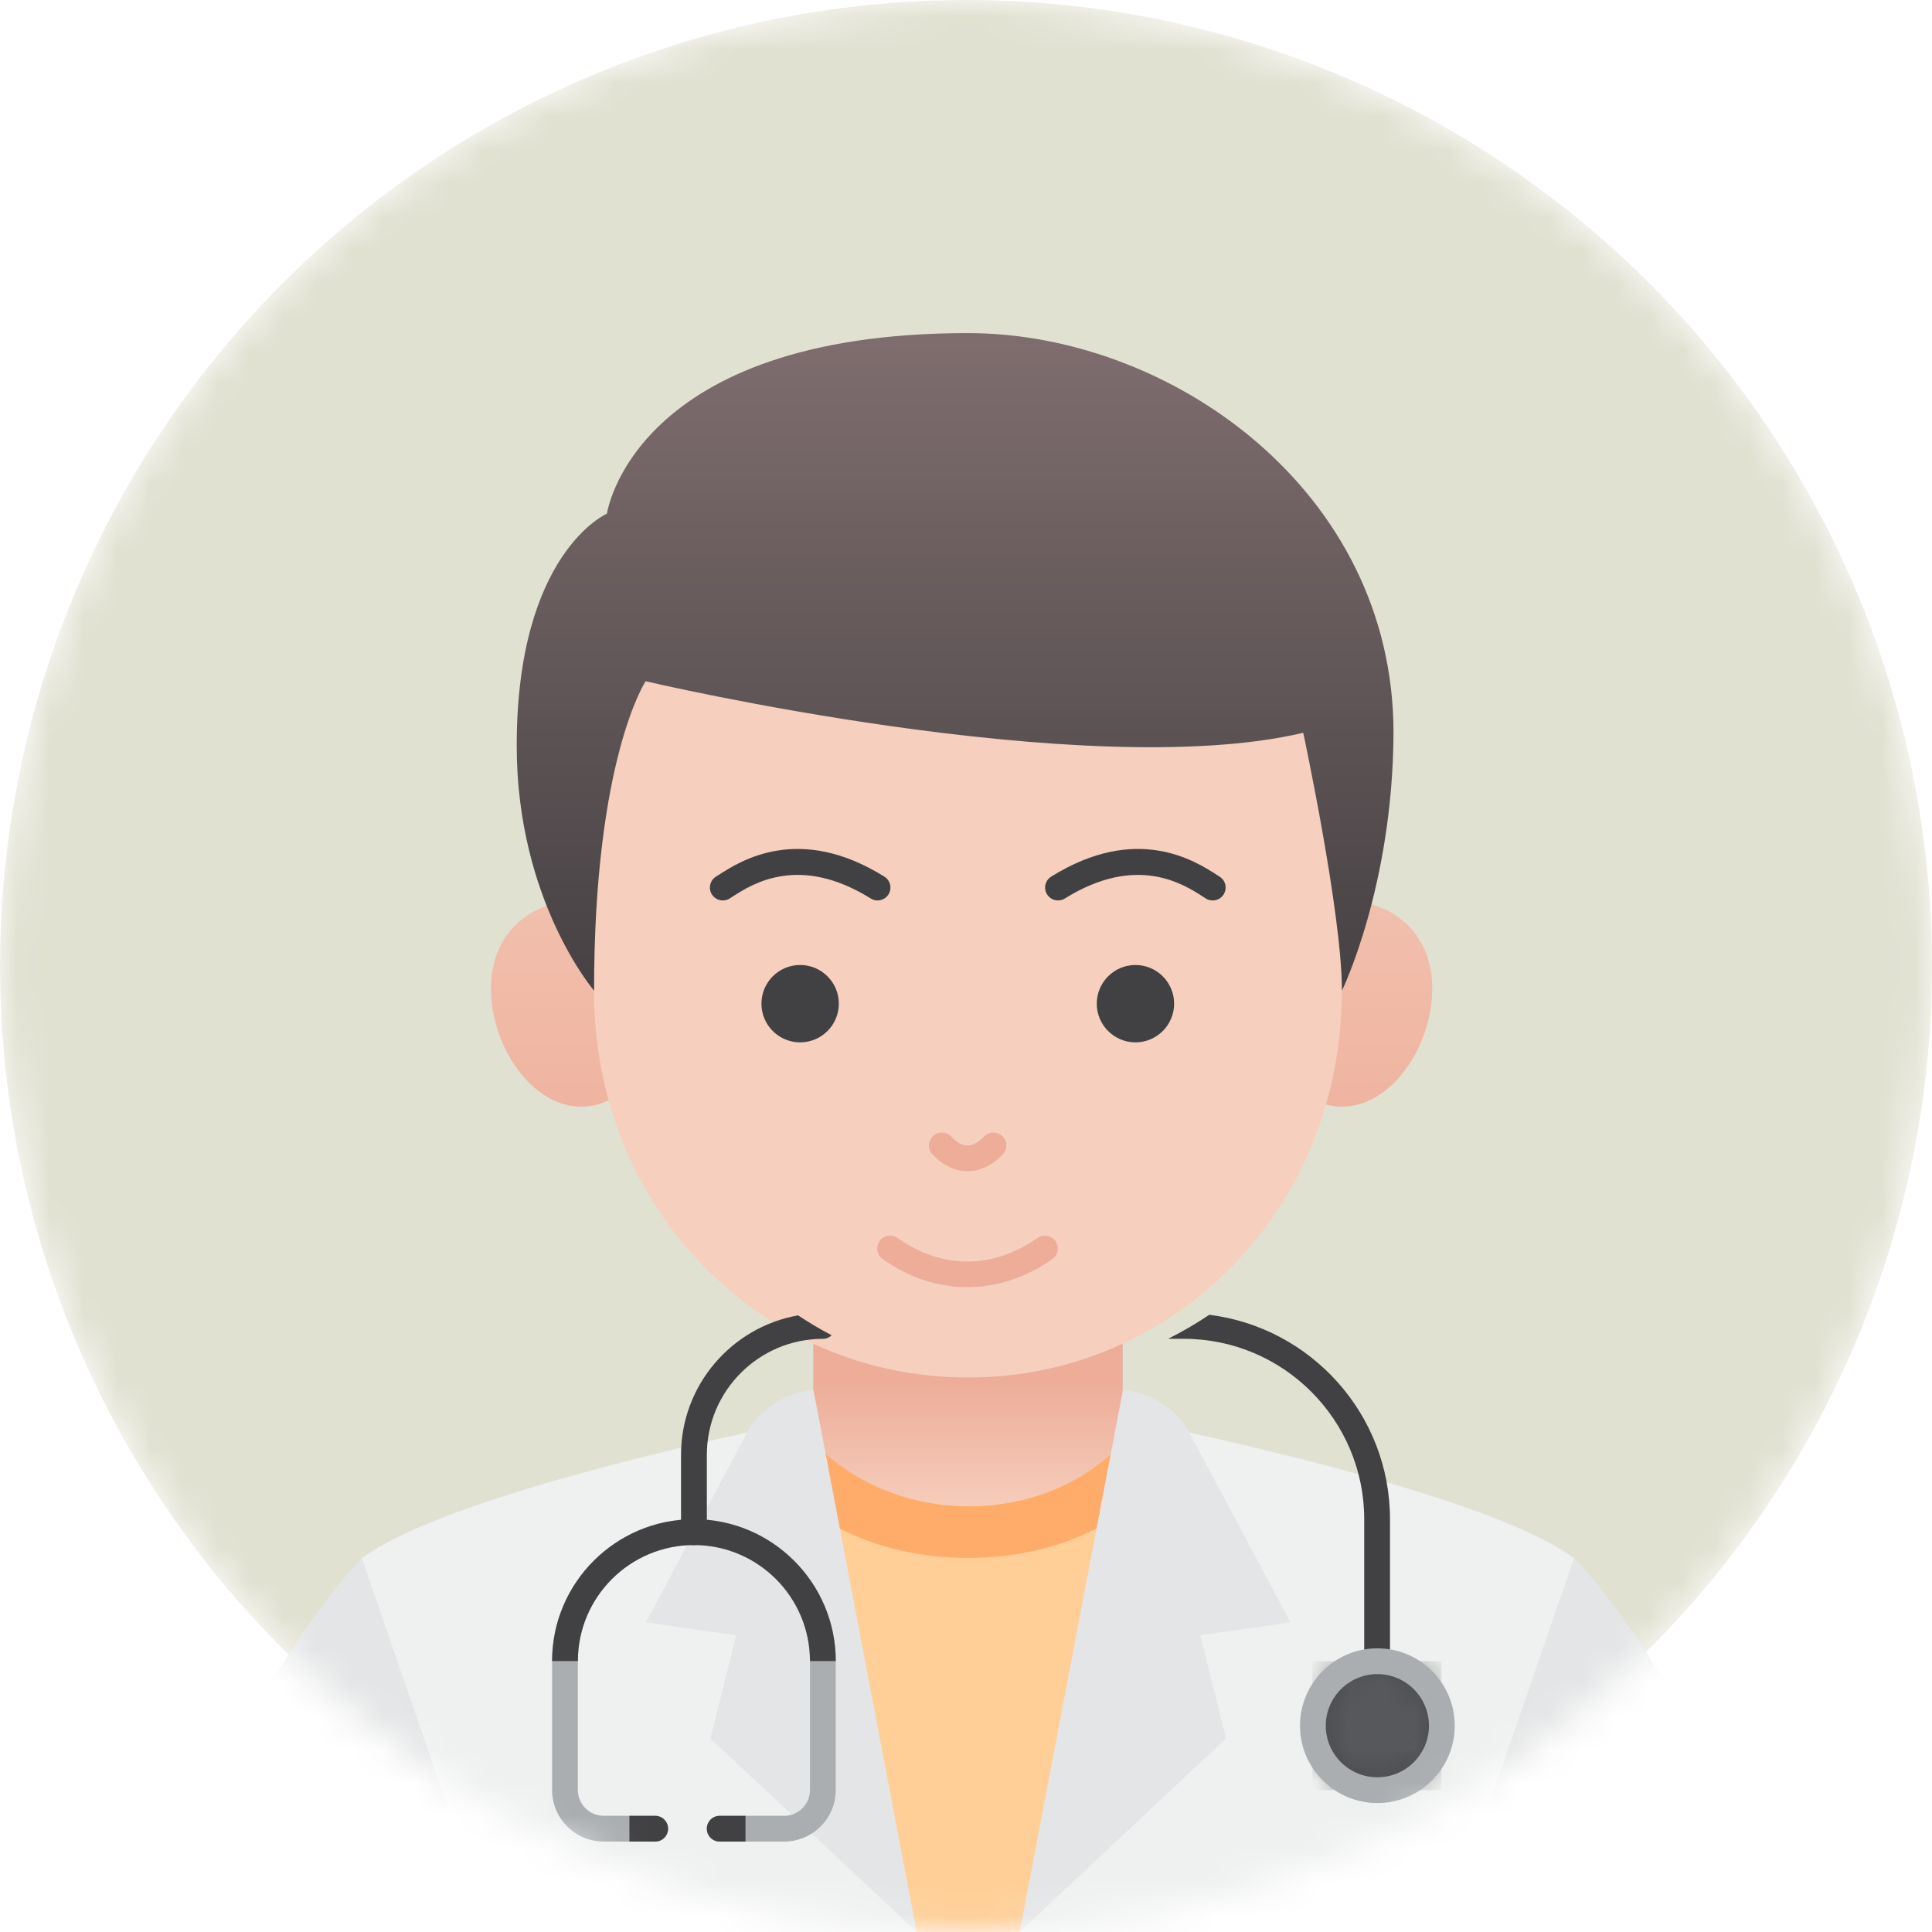
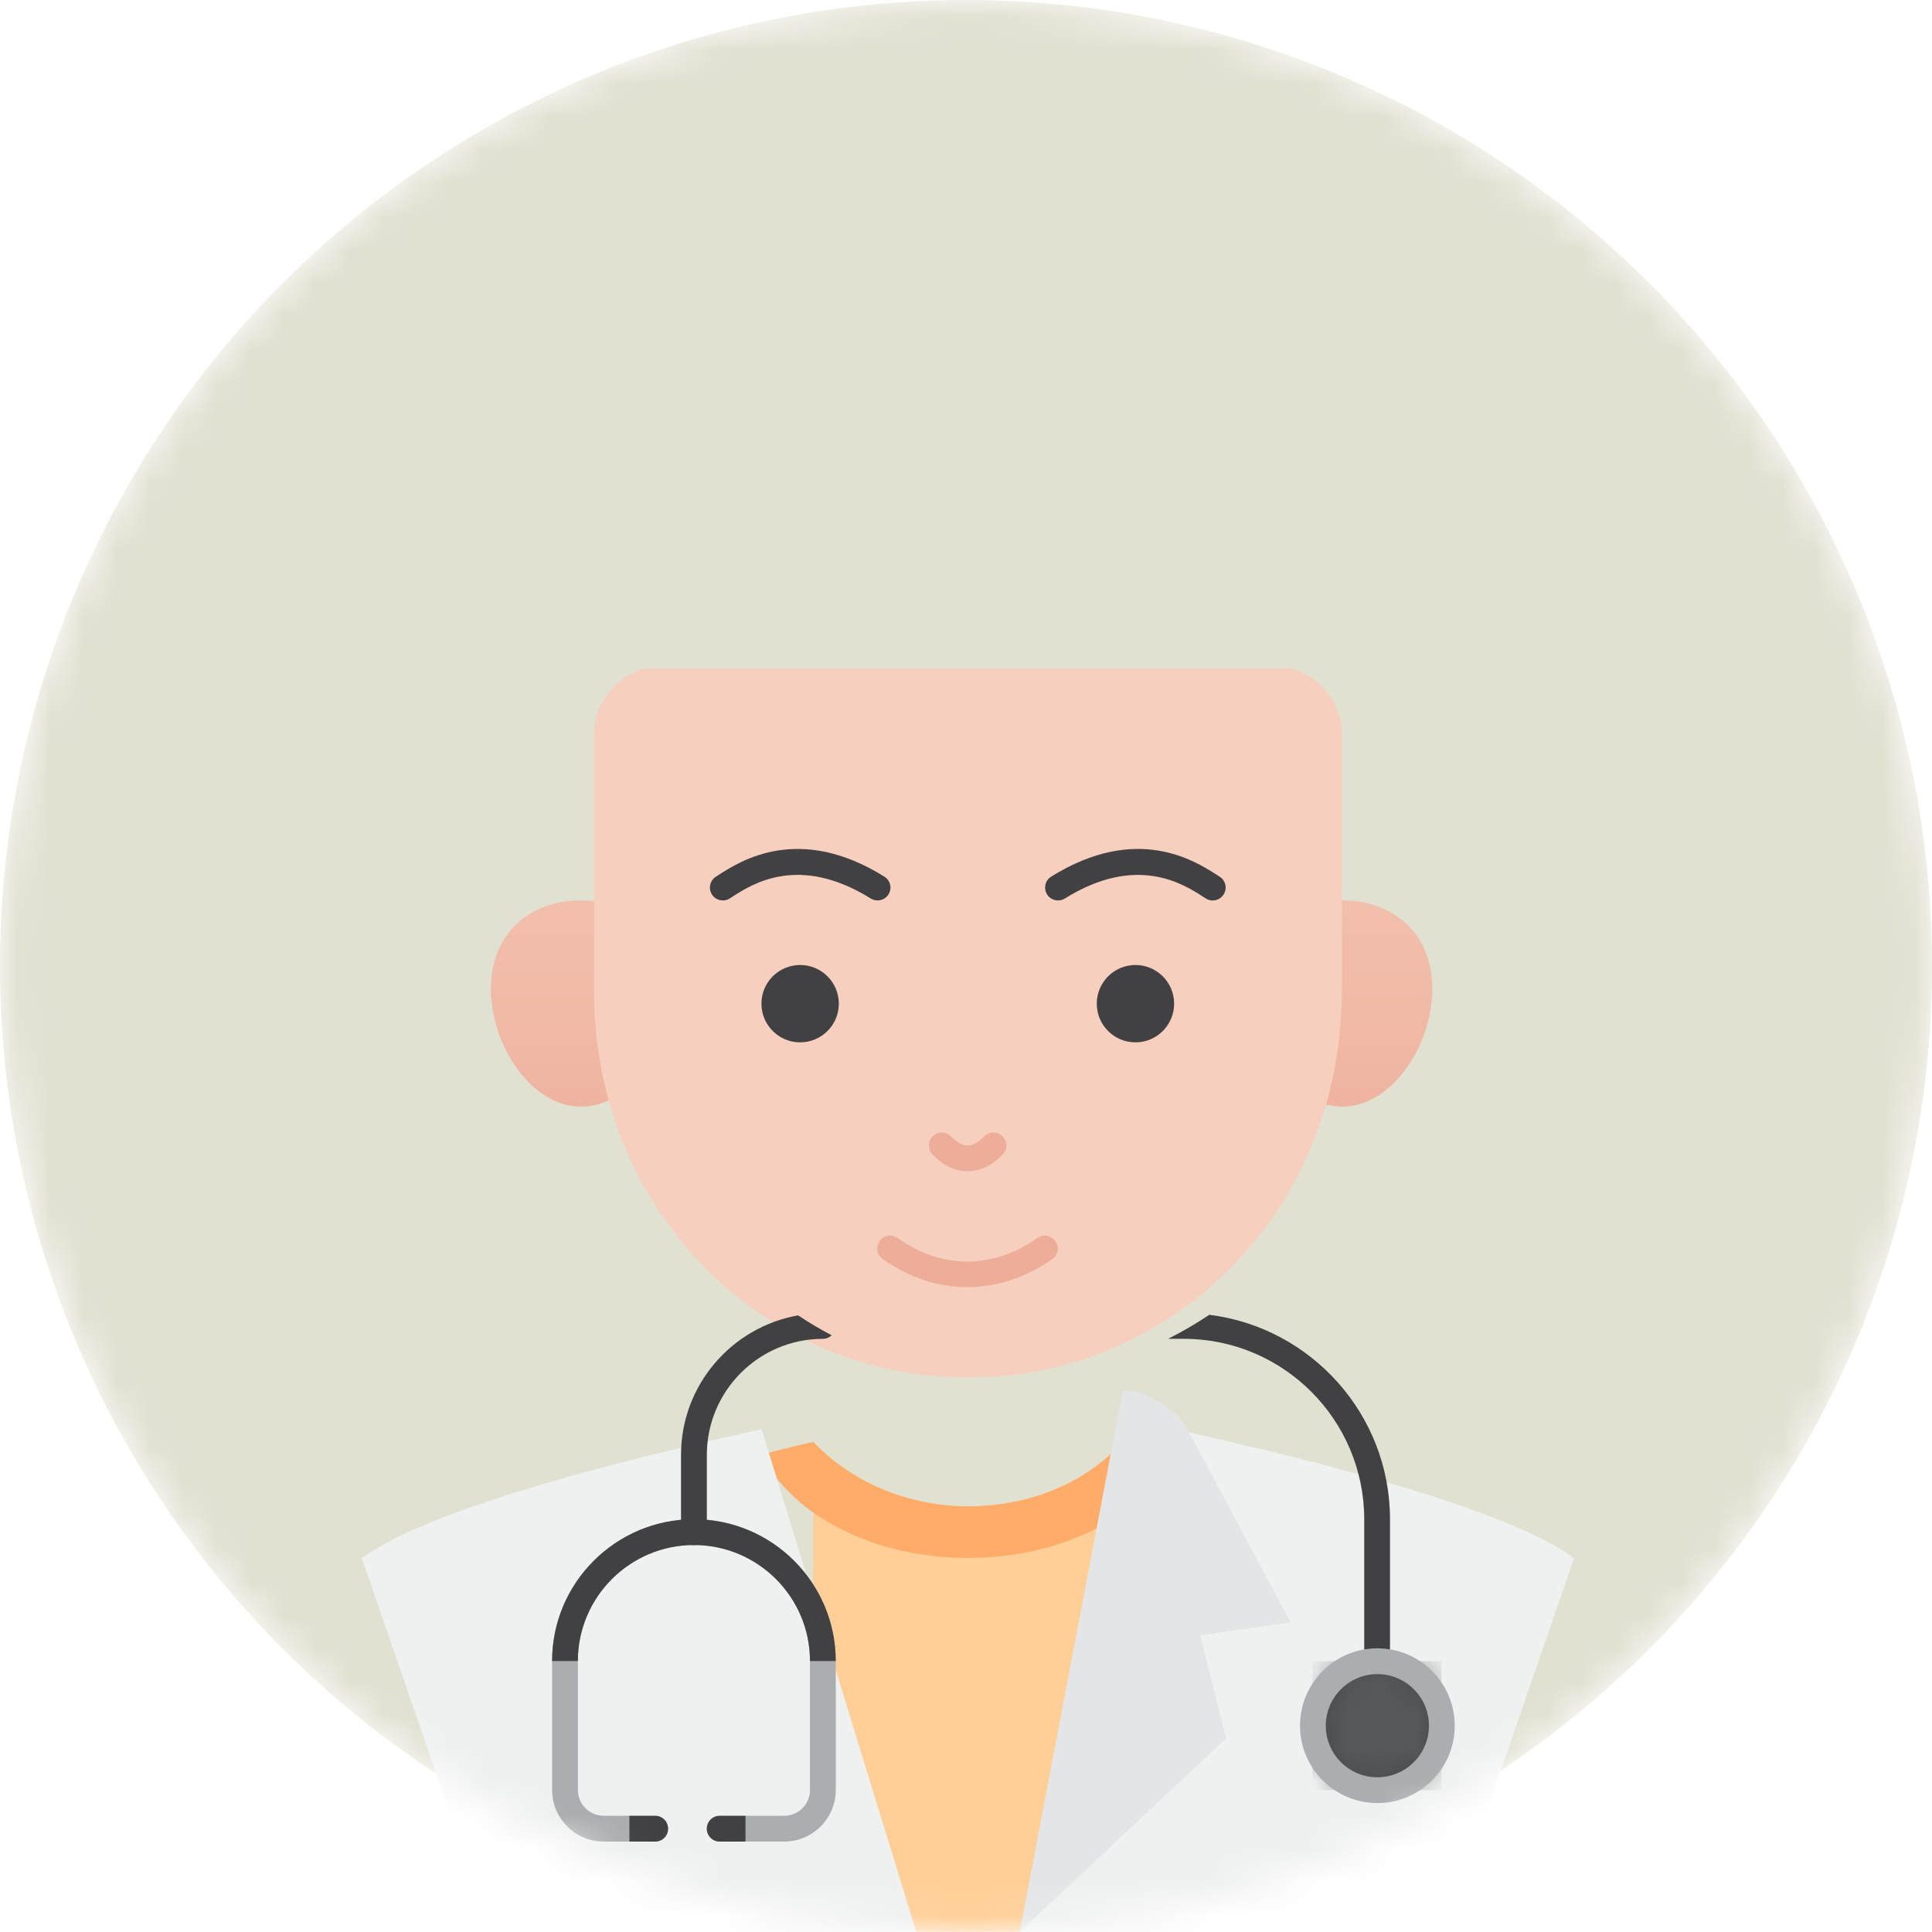
<svg xmlns="http://www.w3.org/2000/svg" width="58" height="58" viewBox="0 0 58 58" fill="none">
  <mask id="mask0_13419_77537" style="mask-type:alpha" maskUnits="userSpaceOnUse" x="0" y="0" width="58" height="58">
    <circle cx="29" cy="29" r="29" fill="#E1E1D2" />
  </mask>
  <g mask="url(#mask0_13419_77537)">
    <circle cx="29" cy="29" r="29" fill="#E1E1D2" />
-     <path d="M24.414 38.645H33.704V46.773H24.414V38.645Z" fill="url(#paint0_linear_13419_77537)" />
    <path d="M24.414 43.286C25.474 44.414 27.16 45.221 29.059 45.221C31.002 45.221 32.65 44.458 33.704 43.286V57.995H29.059H24.414V43.286Z" fill="url(#paint1_linear_13419_77537)" />
    <path d="M24.417 43.286C25.477 44.414 27.163 45.221 29.062 45.221C31.005 45.221 32.654 44.458 33.708 43.286C34.136 43.381 34.667 43.509 35.266 43.663C34.365 45.471 31.932 46.77 29.062 46.77C26.193 46.77 23.76 45.471 22.859 43.663C23.458 43.509 23.988 43.381 24.417 43.286Z" fill="url(#paint2_linear_13419_77537)" />
-     <path d="M17.837 47.547L10.869 46.773C10.869 46.773 6.998 50.644 5.062 57.998H17.837V47.547Z" fill="url(#paint3_linear_13419_77537)" />
    <path d="M22.863 42.905C20.104 43.517 13.151 45.098 10.863 46.776L14.734 58.001H27.508L22.863 42.905Z" fill="url(#paint4_linear_13419_77537)" />
-     <path d="M40.289 47.547L47.257 46.773C47.257 46.773 51.128 50.644 53.063 57.998H40.289V47.547Z" fill="url(#paint5_linear_13419_77537)" />
    <path d="M35.255 42.905C38.014 43.517 44.966 45.098 47.254 46.776L43.383 58.001H30.609L35.255 42.905Z" fill="url(#paint6_linear_13419_77537)" />
    <path d="M42.997 29.684C42.997 31.394 41.784 33.223 40.288 33.223C38.791 33.223 37.578 31.394 37.578 29.684C37.578 27.974 38.791 27.03 40.288 27.03C41.784 27.03 42.997 27.974 42.997 29.684Z" fill="url(#paint7_linear_13419_77537)" />
    <path d="M20.158 29.684C20.158 31.394 18.944 33.223 17.448 33.223C15.951 33.223 14.738 31.394 14.738 29.684C14.738 27.974 15.951 27.03 17.448 27.03C18.944 27.03 20.158 27.974 20.158 29.684Z" fill="url(#paint8_linear_13419_77537)" />
    <path d="M38.735 20.065H19.38C18.514 20.276 17.832 21.109 17.832 22.001V29.745C17.832 36.322 22.864 41.354 29.058 41.354C35.251 41.354 40.283 36.322 40.283 29.745V22.001C40.283 21.107 39.605 20.273 38.735 20.065Z" fill="url(#paint9_linear_13419_77537)" />
-     <path d="M29.06 10C35.132 10 41.834 14.718 41.834 21.999C41.814 26.61 40.286 29.74 40.286 29.74C40.286 27.418 39.124 21.999 39.124 21.999C32.544 23.547 19.383 20.451 19.383 20.451C19.383 20.451 17.834 22.773 17.834 29.74C17.834 29.74 15.512 27.031 15.512 22.386C15.512 16.594 18.221 15.419 18.221 15.419C18.221 15.419 18.995 10 29.06 10Z" fill="url(#paint10_linear_13419_77537)" />
    <path d="M29.039 38.642C28.164 38.642 27.292 38.36 26.499 37.798C26.325 37.674 26.284 37.432 26.407 37.258C26.531 37.083 26.773 37.043 26.948 37.166C28.273 38.108 29.803 38.108 31.146 37.165C31.321 37.042 31.563 37.085 31.686 37.26C31.808 37.434 31.766 37.676 31.591 37.799C30.789 38.361 29.913 38.642 29.039 38.642Z" fill="url(#paint11_linear_13419_77537)" />
    <path d="M24.021 31.292C24.662 31.292 25.182 30.772 25.182 30.131C25.182 29.49 24.662 28.97 24.021 28.97C23.379 28.97 22.859 29.49 22.859 30.131C22.859 30.772 23.379 31.292 24.021 31.292Z" fill="url(#paint12_linear_13419_77537)" />
    <path d="M34.087 31.292C34.728 31.292 35.248 30.772 35.248 30.131C35.248 29.49 34.728 28.97 34.087 28.97C33.446 28.97 32.926 29.49 32.926 30.131C32.926 30.772 33.446 31.292 34.087 31.292Z" fill="url(#paint13_linear_13419_77537)" />
    <path d="M26.344 27.032C26.274 27.032 26.204 27.013 26.14 26.973C23.988 25.634 22.586 26.535 21.988 26.92L21.907 26.972C21.726 27.086 21.487 27.032 21.372 26.852C21.258 26.671 21.312 26.432 21.493 26.318L21.57 26.269C22.229 25.844 23.983 24.718 26.549 26.317C26.731 26.43 26.786 26.668 26.673 26.85C26.6 26.967 26.474 27.032 26.344 27.032Z" fill="url(#paint14_linear_13419_77537)" />
    <path d="M31.763 27.032C31.633 27.032 31.507 26.968 31.434 26.85C31.321 26.668 31.376 26.429 31.558 26.317C34.125 24.717 35.878 25.845 36.538 26.269L36.614 26.318C36.795 26.432 36.848 26.671 36.734 26.852C36.62 27.033 36.381 27.087 36.2 26.973L36.119 26.921C35.521 26.536 34.118 25.634 31.967 26.974C31.903 27.013 31.833 27.032 31.763 27.032Z" fill="url(#paint15_linear_13419_77537)" />
    <path d="M29.047 35.161C29.046 35.161 29.045 35.161 29.044 35.161C28.667 35.161 28.303 34.985 27.991 34.652C27.845 34.496 27.853 34.251 28.009 34.105C28.165 33.959 28.41 33.967 28.556 34.123C28.669 34.243 28.846 34.387 29.046 34.387H29.047C29.248 34.387 29.426 34.243 29.541 34.121C29.688 33.966 29.933 33.959 30.088 34.106C30.243 34.252 30.251 34.497 30.104 34.653C29.79 34.986 29.424 35.161 29.047 35.161Z" fill="url(#paint16_linear_13419_77537)" />
-     <path d="M24.423 41.738L27.52 57.995L21.326 52.189L22.1 49.093L19.391 48.705L22.487 42.899C22.802 42.331 23.697 41.739 24.423 41.738Z" fill="url(#paint17_linear_13419_77537)" />
    <path d="M33.71 41.738L30.613 57.995L36.807 52.189L36.033 49.093L38.742 48.705L35.645 42.899C35.331 42.331 34.436 41.739 33.71 41.738Z" fill="url(#paint18_linear_13419_77537)" />
    <path d="M23.542 55.285H21.606C21.393 55.285 21.219 55.112 21.219 54.898C21.219 54.684 21.393 54.511 21.606 54.511H23.542C23.969 54.511 24.316 54.164 24.316 53.737V49.866C24.316 47.945 22.753 46.383 20.832 46.383C18.912 46.383 17.348 47.945 17.348 49.866V53.737C17.348 54.164 17.696 54.511 18.123 54.511H19.671C19.885 54.511 20.058 54.684 20.058 54.898C20.058 55.112 19.885 55.285 19.671 55.285H18.123C17.269 55.285 16.574 54.591 16.574 53.737V49.866C16.574 47.519 18.485 45.608 20.832 45.608C23.18 45.608 25.09 47.519 25.09 49.866V53.737C25.09 54.591 24.396 55.285 23.542 55.285Z" fill="url(#paint19_linear_13419_77537)" />
    <path d="M20.832 45.608C18.485 45.608 16.574 47.519 16.574 49.866H17.348C17.348 47.945 18.912 46.383 20.832 46.383C22.753 46.383 24.316 47.945 24.316 49.866H25.09C25.09 47.519 23.18 45.608 20.832 45.608Z" fill="url(#paint20_linear_13419_77537)" />
    <path d="M19.669 54.512H18.895V55.286H19.669C19.882 55.286 20.056 55.113 20.056 54.899C20.056 54.685 19.882 54.512 19.669 54.512Z" fill="url(#paint21_linear_13419_77537)" />
    <path d="M21.606 54.512H22.38V55.286H21.606C21.392 55.286 21.219 55.113 21.219 54.899C21.219 54.685 21.392 54.512 21.606 54.512Z" fill="url(#paint22_linear_13419_77537)" />
    <path d="M36.304 39.471C35.908 39.737 35.495 39.978 35.066 40.192H35.536C38.524 40.192 40.955 42.623 40.955 45.611V50.256C40.955 50.47 41.129 50.643 41.342 50.643C41.556 50.643 41.729 50.47 41.729 50.256V45.611C41.729 42.457 39.357 39.851 36.304 39.471Z" fill="url(#paint23_linear_13419_77537)" />
    <path d="M23.96 39.488C21.966 39.841 20.445 41.583 20.445 43.677V45.999C20.445 46.213 20.619 46.386 20.832 46.386C21.046 46.386 21.22 46.213 21.22 45.999V43.677C21.22 41.756 22.783 40.193 24.703 40.193C24.806 40.193 24.898 40.152 24.967 40.086C24.621 39.904 24.285 39.705 23.96 39.488Z" fill="url(#paint24_linear_13419_77537)" />
    <path d="M41.346 53.739C42.414 53.739 43.281 52.872 43.281 51.803C43.281 50.735 42.414 49.868 41.346 49.868C40.277 49.868 39.41 50.735 39.41 51.803C39.41 52.872 40.277 53.739 41.346 53.739Z" fill="url(#paint25_linear_13419_77537)" />
    <path d="M41.342 53.741C42.411 53.741 43.277 52.874 43.277 51.805C43.277 50.737 42.411 49.87 41.342 49.87C40.273 49.87 39.406 50.737 39.406 51.805C39.406 52.874 40.273 53.741 41.342 53.741Z" fill="url(#paint26_linear_13419_77537)" />
    <mask id="mask1_13419_77537" style="mask-type:luminance" maskUnits="userSpaceOnUse" x="39" y="49" width="5" height="5">
      <path d="M41.334 53.741C42.403 53.741 43.269 52.874 43.269 51.805C43.269 50.737 42.403 49.87 41.334 49.87C40.265 49.87 39.398 50.737 39.398 51.805C39.398 52.874 40.265 53.741 41.334 53.741Z" fill="white" />
    </mask>
    <g mask="url(#mask1_13419_77537)">
      <path d="M39.402 49.87H43.273V53.741H39.402V49.87Z" fill="url(#paint27_linear_13419_77537)" />
    </g>
    <path d="M41.35 54.129C40.069 54.129 39.027 53.088 39.027 51.807C39.027 50.526 40.069 49.484 41.35 49.484C42.631 49.484 43.672 50.526 43.672 51.807C43.672 53.088 42.631 54.129 41.35 54.129ZM41.35 50.258C40.496 50.258 39.801 50.953 39.801 51.807C39.801 52.661 40.496 53.355 41.35 53.355C42.204 53.355 42.898 52.661 42.898 51.807C42.898 50.953 42.204 50.258 41.35 50.258Z" fill="url(#paint28_linear_13419_77537)" />
  </g>
  <defs>
    <linearGradient id="paint0_linear_13419_77537" x1="29.059" y1="45.547" x2="29.059" y2="41.483" gradientUnits="userSpaceOnUse">
      <stop stop-color="#F6CFBE" />
      <stop offset="1" stop-color="#EDAD99" />
    </linearGradient>
    <linearGradient id="paint1_linear_13419_77537" x1="28.732" y1="38.362" x2="28.631" y2="34.571" gradientUnits="userSpaceOnUse">
      <stop stop-color="#FFCF97" />
      <stop offset="1" stop-color="#FFAC6A" />
    </linearGradient>
    <linearGradient id="paint2_linear_13419_77537" x1="29.885" y1="29.825" x2="29.498" y2="36.341" gradientUnits="userSpaceOnUse">
      <stop stop-color="#FFCF97" />
      <stop offset="1" stop-color="#FFAC6A" />
    </linearGradient>
    <linearGradient id="paint3_linear_13419_77537" x1="10.382" y1="68.264" x2="11.705" y2="55.546" gradientUnits="userSpaceOnUse">
      <stop stop-color="#EFF0F0" />
      <stop offset="1" stop-color="#E4E5E6" />
    </linearGradient>
    <linearGradient id="paint4_linear_13419_77537" x1="17.674" y1="65.384" x2="16.458" y2="75.847" gradientUnits="userSpaceOnUse">
      <stop stop-color="#EFF0F0" />
      <stop offset="1" stop-color="#E4E5E6" />
    </linearGradient>
    <linearGradient id="paint5_linear_13419_77537" x1="47.744" y1="68.264" x2="46.421" y2="55.546" gradientUnits="userSpaceOnUse">
      <stop stop-color="#EFF0F0" />
      <stop offset="1" stop-color="#E4E5E6" />
    </linearGradient>
    <linearGradient id="paint6_linear_13419_77537" x1="40.443" y1="65.384" x2="41.66" y2="75.847" gradientUnits="userSpaceOnUse">
      <stop stop-color="#EFF0F0" />
      <stop offset="1" stop-color="#E4E5E6" />
    </linearGradient>
    <linearGradient id="paint7_linear_13419_77537" x1="40.288" y1="18.386" x2="40.288" y2="37.226" gradientUnits="userSpaceOnUse">
      <stop stop-color="#F6CFBE" />
      <stop offset="1" stop-color="#EDAD99" />
    </linearGradient>
    <linearGradient id="paint8_linear_13419_77537" x1="17.448" y1="18.386" x2="17.448" y2="37.226" gradientUnits="userSpaceOnUse">
      <stop stop-color="#F6CFBE" />
      <stop offset="1" stop-color="#EDAD99" />
    </linearGradient>
    <linearGradient id="paint9_linear_13419_77537" x1="30.938" y1="16.648" x2="32.002" y2="11.132" gradientUnits="userSpaceOnUse">
      <stop stop-color="#F6CFBE" />
      <stop offset="1" stop-color="#EDAD99" />
    </linearGradient>
    <linearGradient id="paint10_linear_13419_77537" x1="28.673" y1="2.549" x2="28.673" y2="34.752" gradientUnits="userSpaceOnUse">
      <stop stop-color="#957E7F" />
      <stop offset="1" stop-color="#373638" />
    </linearGradient>
    <linearGradient id="paint11_linear_13419_77537" x1="29.515" y1="30.451" x2="29.321" y2="33.355" gradientUnits="userSpaceOnUse">
      <stop stop-color="#F6CFBE" />
      <stop offset="1" stop-color="#EDAD99" />
    </linearGradient>
    <linearGradient id="paint12_linear_13419_77537" x1="23.926" y1="42.711" x2="23.975" y2="36.276" gradientUnits="userSpaceOnUse">
      <stop stop-color="#58595B" />
      <stop offset="1" stop-color="#414042" />
    </linearGradient>
    <linearGradient id="paint13_linear_13419_77537" x1="33.992" y1="42.768" x2="34.041" y2="36.333" gradientUnits="userSpaceOnUse">
      <stop stop-color="#58595B" />
      <stop offset="1" stop-color="#414042" />
    </linearGradient>
    <linearGradient id="paint14_linear_13419_77537" x1="23.867" y1="47.291" x2="23.931" y2="38.712" gradientUnits="userSpaceOnUse">
      <stop stop-color="#58595B" />
      <stop offset="1" stop-color="#414042" />
    </linearGradient>
    <linearGradient id="paint15_linear_13419_77537" x1="33.929" y1="47.367" x2="33.993" y2="38.787" gradientUnits="userSpaceOnUse">
      <stop stop-color="#58595B" />
      <stop offset="1" stop-color="#414042" />
    </linearGradient>
    <linearGradient id="paint16_linear_13419_77537" x1="20.132" y1="36.336" x2="23.205" y2="35.706" gradientUnits="userSpaceOnUse">
      <stop stop-color="#F6CFBE" />
      <stop offset="1" stop-color="#EDAD99" />
    </linearGradient>
    <linearGradient id="paint17_linear_13419_77537" x1="27.478" y1="70.6" x2="26.712" y2="67.11" gradientUnits="userSpaceOnUse">
      <stop stop-color="#EFF0F0" />
      <stop offset="1" stop-color="#E4E5E6" />
    </linearGradient>
    <linearGradient id="paint18_linear_13419_77537" x1="30.655" y1="70.6" x2="31.421" y2="67.11" gradientUnits="userSpaceOnUse">
      <stop stop-color="#EFF0F0" />
      <stop offset="1" stop-color="#E4E5E6" />
    </linearGradient>
    <linearGradient id="paint19_linear_13419_77537" x1="21.402" y1="58.355" x2="21.315" y2="57.341" gradientUnits="userSpaceOnUse">
      <stop stop-color="#D0D3D3" />
      <stop offset="1" stop-color="#AAAEB1" />
    </linearGradient>
    <linearGradient id="paint20_linear_13419_77537" x1="19.528" y1="39.296" x2="19.625" y2="40.07" gradientUnits="userSpaceOnUse">
      <stop stop-color="#58595B" />
      <stop offset="1" stop-color="#414042" />
    </linearGradient>
    <linearGradient id="paint21_linear_13419_77537" x1="19.515" y1="55.545" x2="19.508" y2="55.459" gradientUnits="userSpaceOnUse">
      <stop stop-color="#58595B" />
      <stop offset="1" stop-color="#414042" />
    </linearGradient>
    <linearGradient id="paint22_linear_13419_77537" x1="21.759" y1="55.545" x2="21.767" y2="55.459" gradientUnits="userSpaceOnUse">
      <stop stop-color="#58595B" />
      <stop offset="1" stop-color="#414042" />
    </linearGradient>
    <linearGradient id="paint23_linear_13419_77537" x1="37.688" y1="37.028" x2="37.785" y2="37.803" gradientUnits="userSpaceOnUse">
      <stop stop-color="#58595B" />
      <stop offset="1" stop-color="#414042" />
    </linearGradient>
    <linearGradient id="paint24_linear_13419_77537" x1="22.195" y1="38.967" x2="22.292" y2="39.741" gradientUnits="userSpaceOnUse">
      <stop stop-color="#58595B" />
      <stop offset="1" stop-color="#414042" />
    </linearGradient>
    <linearGradient id="paint25_linear_13419_77537" x1="45.283" y1="53.2" x2="46.22" y2="53.533" gradientUnits="userSpaceOnUse">
      <stop stop-color="#6C6F73" />
      <stop offset="1" stop-color="#56585B" />
    </linearGradient>
    <linearGradient id="paint26_linear_13419_77537" x1="33.774" y1="50.799" x2="36.806" y2="51.203" gradientUnits="userSpaceOnUse">
      <stop offset="1" stop-color="#414042" />
    </linearGradient>
    <linearGradient id="paint27_linear_13419_77537" x1="33.77" y1="50.799" x2="36.802" y2="51.203" gradientUnits="userSpaceOnUse">
      <stop stop-color="#6C6F73" />
      <stop offset="1" stop-color="#56585B" />
    </linearGradient>
    <linearGradient id="paint28_linear_13419_77537" x1="33.782" y1="50.8" x2="36.814" y2="51.204" gradientUnits="userSpaceOnUse">
      <stop stop-color="#D0D3D3" />
      <stop offset="1" stop-color="#AAAEB1" />
    </linearGradient>
  </defs>
</svg>